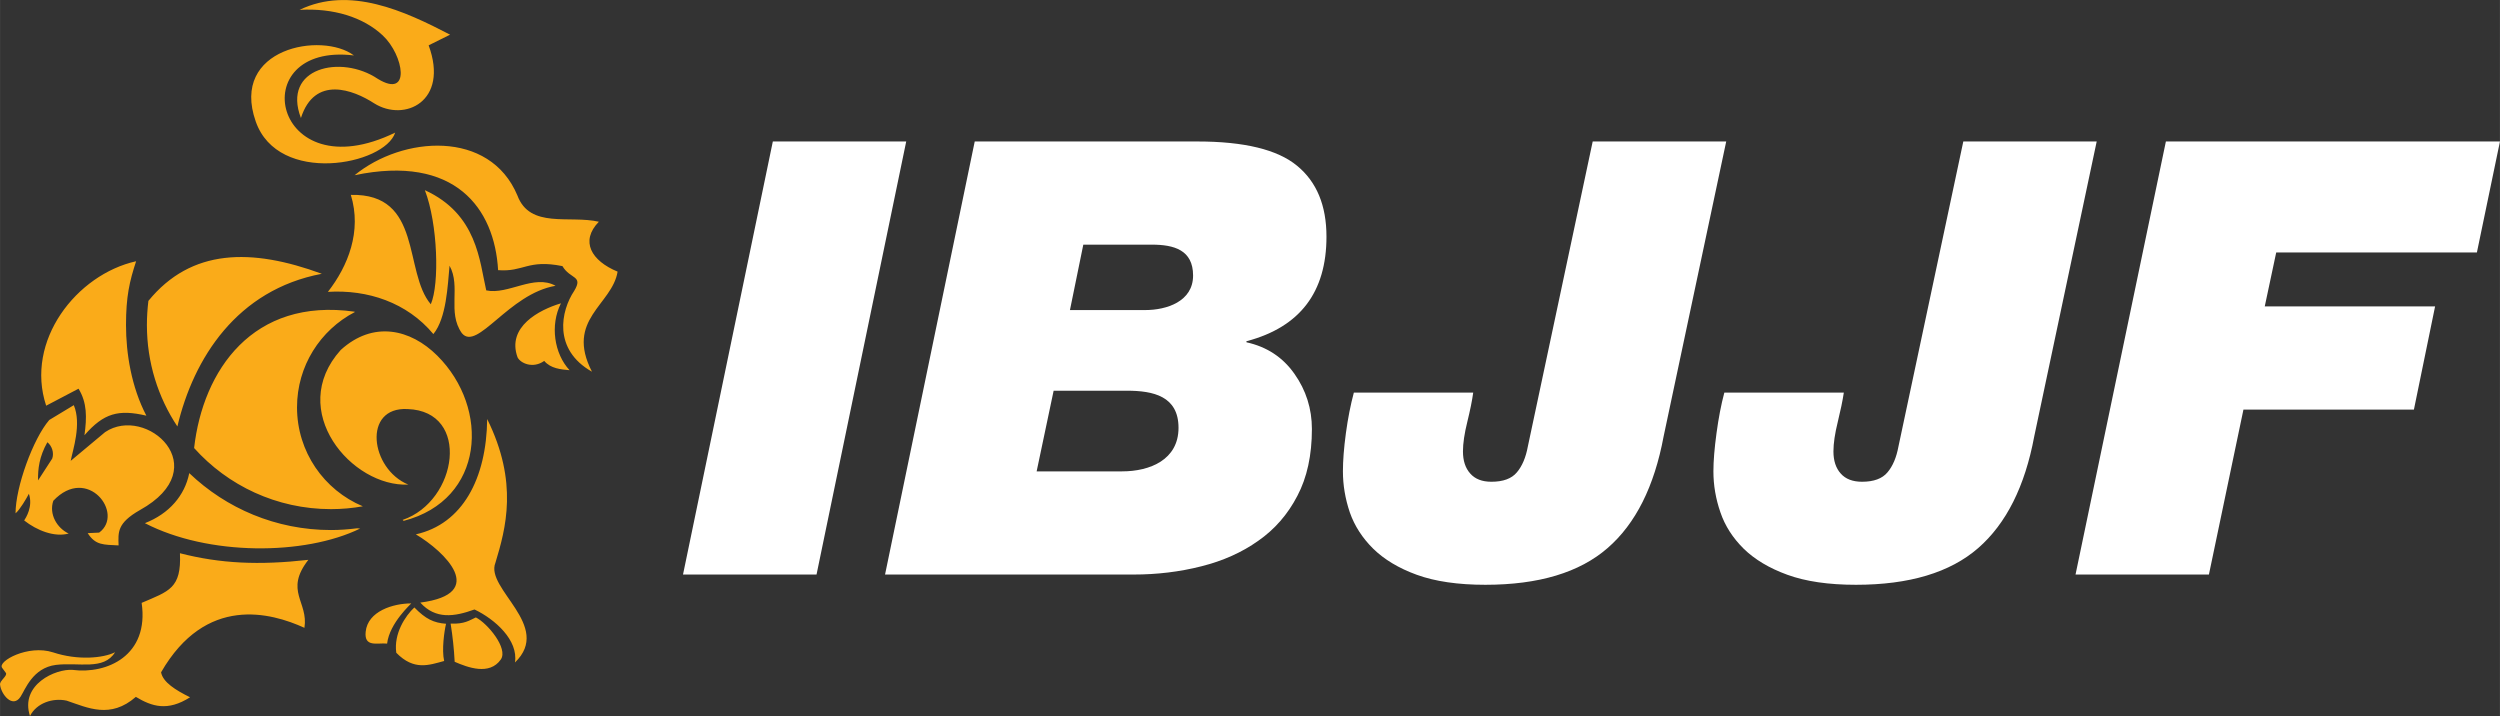
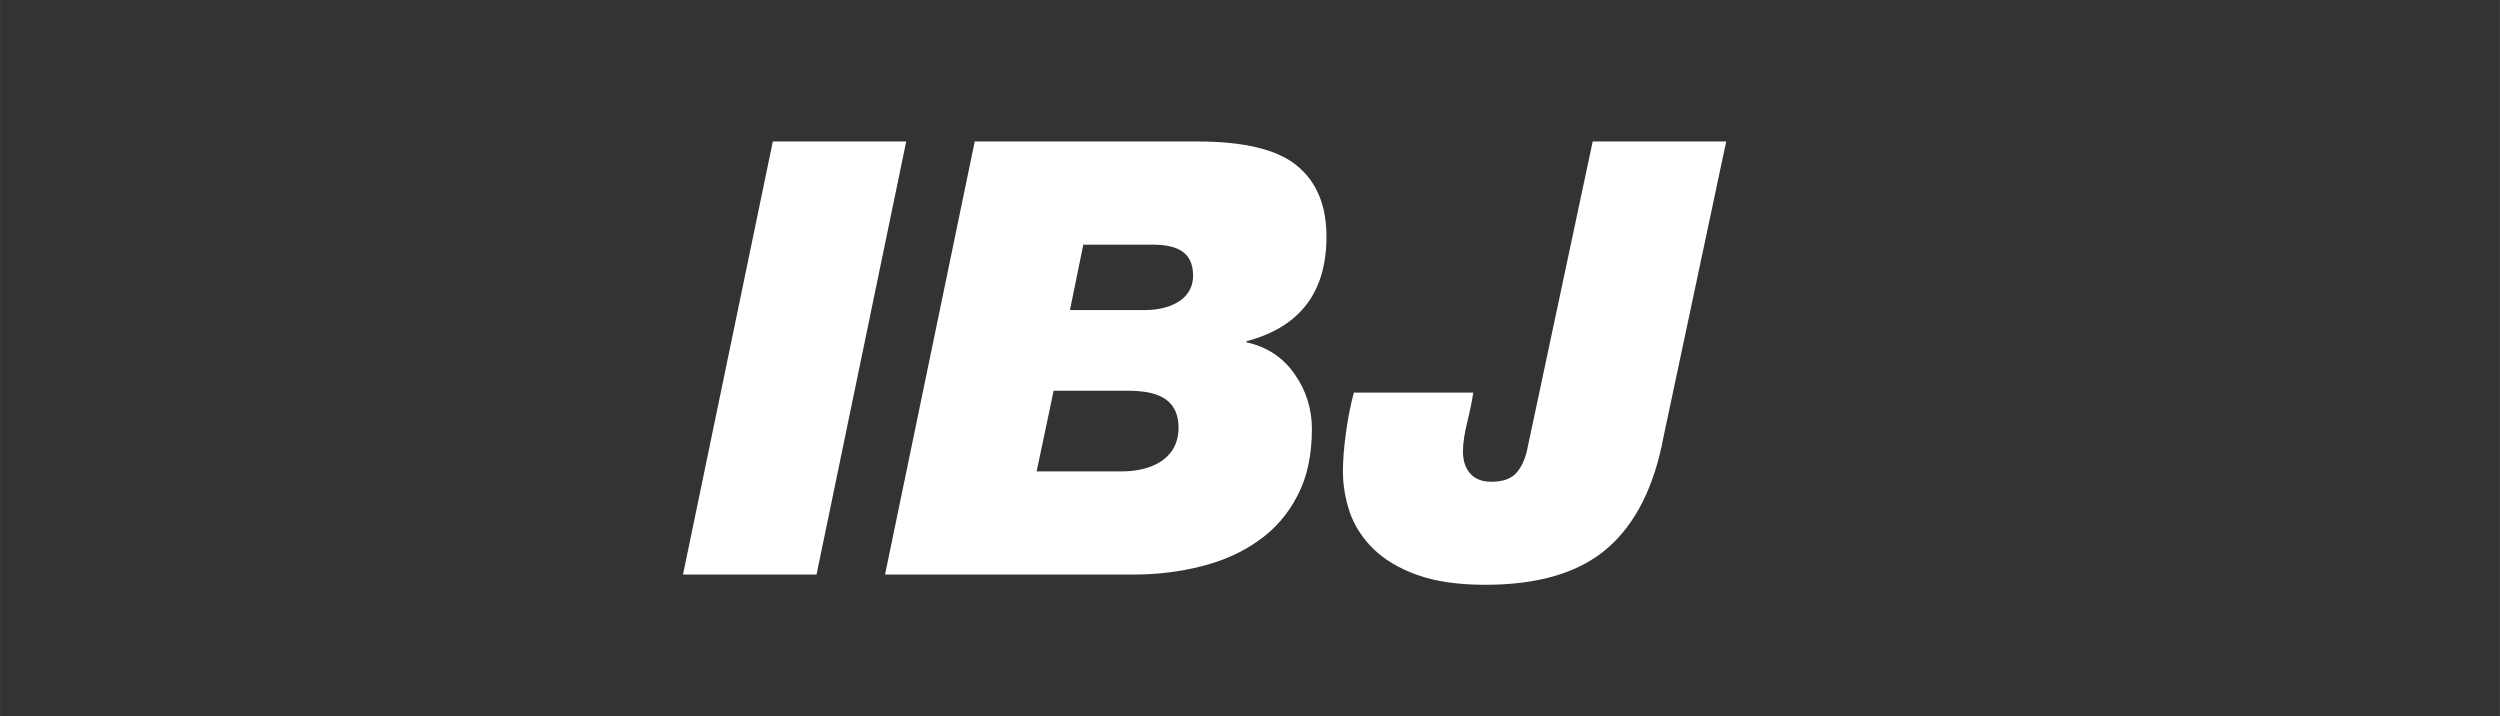
<svg xmlns="http://www.w3.org/2000/svg" clip-rule="evenodd" fill-rule="evenodd" height="53.089mm" image-rendering="optimizeQuality" shape-rendering="geometricPrecision" text-rendering="geometricPrecision" viewBox="0 0 18536 5309" width="185.362mm">
  <rect x="0" y="0" width="18536" height="5309" fill="#333333" stroke="none" />
-   <path d="m3027 3593c-418 20-905-548-501-998 241-219 517-156 716 42 393 391 352 1069-249 1225-3-2-5-4-8-7 408-138 508-806 37-822-336-18-277 444 5 560zm22 881c2 1-161 144-179 298-72-7-171 30-159-87 15-154 205-211 338-211zm23 30c84 86 143 114 235 121-13 54-33 194-14 276-112 30-223 74-355-61-20-142 68-275 134-336zm269 120c105 4 140-25 187-46 86 43 242 230 185 312-84 120-245 59-342 17-5-96-15-189-30-283zm332-451c-78 192 427 468 145 739 26-165-147-320-300-393-150 54-288 75-402-51 508-66 179-380-33-506 346-77 524-413 529-855 233 470 138 812 61 1066zm164-1524c-81-225 160-352 322-400-82 161-50 374 64 496-65-6-140-12-188-69-84 60-177 17-198-27zm-2984 2187c-87 44-276 62-460 1-185-60-412 66-378 114l28 38c15 21-45 57-43 86 7 74 94 180 152 91 34-51 89-214 262-236 172-21 354 43 439-94zm462-1674c-143-215-226-474-226-752 0-61 4-121 11-179 318-389 763-393 1286-201-629 119-951 625-1071 1132zm1375 592c-77 14-156 21-236 21-403 0-766-175-1015-453 65-575 434-1118 1190-1011 1 1 1 2 1 3-255 133-428 399-428 706 0 331 201 614 488 734zm-1616 125c469 243 1184 241 1596 40-7-1-15-1-22-2-64 8-128 13-194 13-408 0-778-161-1051-422-33 166-149 301-329 371zm-732-871c-159-481 226-973 667-1071-49 149-75 262-75 473 0 210 40 460 151 672-206-48-315-20-459 145 18-132 20-241-44-345zm23 106c-120 139-250 498-250 692 32-26 82-112 99-145 32 96-23 179-35 198 94 74 224 126 330 97-86-40-148-143-114-243 253-268 530 96 340 236l-85 4c58 91 117 85 229 91-3-98-12-165 158-262 570-316 46-783-258-578l-255 213c15-80 82-272 23-413zm-83 448c-2-85 9-177 69-283 34 27 51 78 36 121zm1949-2687c-143-374 298-473 569-291 249 153 194-175 38-321-146-137-367-204-617-190 370-179 776 7 1116 184l-159 79c153 417-180 571-404 430-154-100-441-210-543 109zm393-464c-236-178-920-56-728 490 166 475 956 323 1034 82-910 444-1133-672-306-572zm5 888c356-291 1001-340 1207 150 93 249 385 145 604 195-141 145-55 290 139 370-40 247-390 354-190 742-292-165-230-453-132-599 70-116-29-85-87-184-259-52-286 45-477 30-26-457-318-860-1064-704zm-28 146c83 270-21 528-170 719 294-18 586 78 782 313 98-120 106-363 120-507 86 156-19 344 91 500 114 139 347-292 695-351-159-89-352 69-514 34-50-216-66-565-455-743 96 249 109 696 44 846-204-240-58-824-593-811zm-315 2706c-180 231 2 311-29 504-248-113-731-246-1063 330 14 74 108 132 215 185-167 106-282 69-402-3-189 165-356 81-513 28-101-22-222 16-272 114-76-234 192-352 316-342 255 33 569-106 512-497 202-87 296-106 284-368 300 77 586 90 952 49z" fill="#faab19" />
  <g fill="#fff" fill-rule="nonzero">
-     <path d="m16059 1049h2477l-171 823h-1488l-85 400h1263l-157 765h-1264l-256 1223h-989z" />
-     <path d="m15083 3235c-69 371-208 648-416 829s-510 272-906 272c-204 0-373-25-508-74s-243-114-324-193c-81-80-139-170-173-270-35-101-52-202-52-304 0-78 8-172 23-283s34-211 58-301h886c-9 60-24 132-45 218-21 85-32 158-32 218 0 69 18 124 54 164 36 41 89 61 158 61 87 0 150-23 189-70 39-46 66-110 81-191l481-2262h989z" />
    <path d="m12335 3235c-69 371-207 648-416 829-208 181-510 272-906 272-203 0-373-25-508-74s-242-114-323-193c-81-80-139-170-174-270-34-101-51-202-51-304 0-78 7-172 22-283s35-211 59-301h885c-8 60-23 132-44 218-21 85-32 158-32 218 0 69 18 124 54 164 36 41 88 61 157 61 87 0 150-23 189-70 39-46 66-110 81-191l481-2262h990z" />
    <path d="m7227 1049h1651c347 0 594 60 739 180 146 120 218 295 218 526 0 411-196 669-589 774h-4v9c150 33 268 110 355 233s130 260 130 410c0 194-36 360-108 496-71 137-168 248-290 333-121 86-262 149-422 189-161 41-328 61-502 61h-1843zm459 2446h634c206 0 418-86 418-323 0-235-188-275-382-275h-544zm247-1196h558c158 0 355-63 355-256 0-190-142-229-306-229h-508z" />
-     <path d="m5730 1049h989l-665 3211h-990z" />
+     <path d="m5730 1049h989l-665 3211h-990" />
  </g>
</svg>